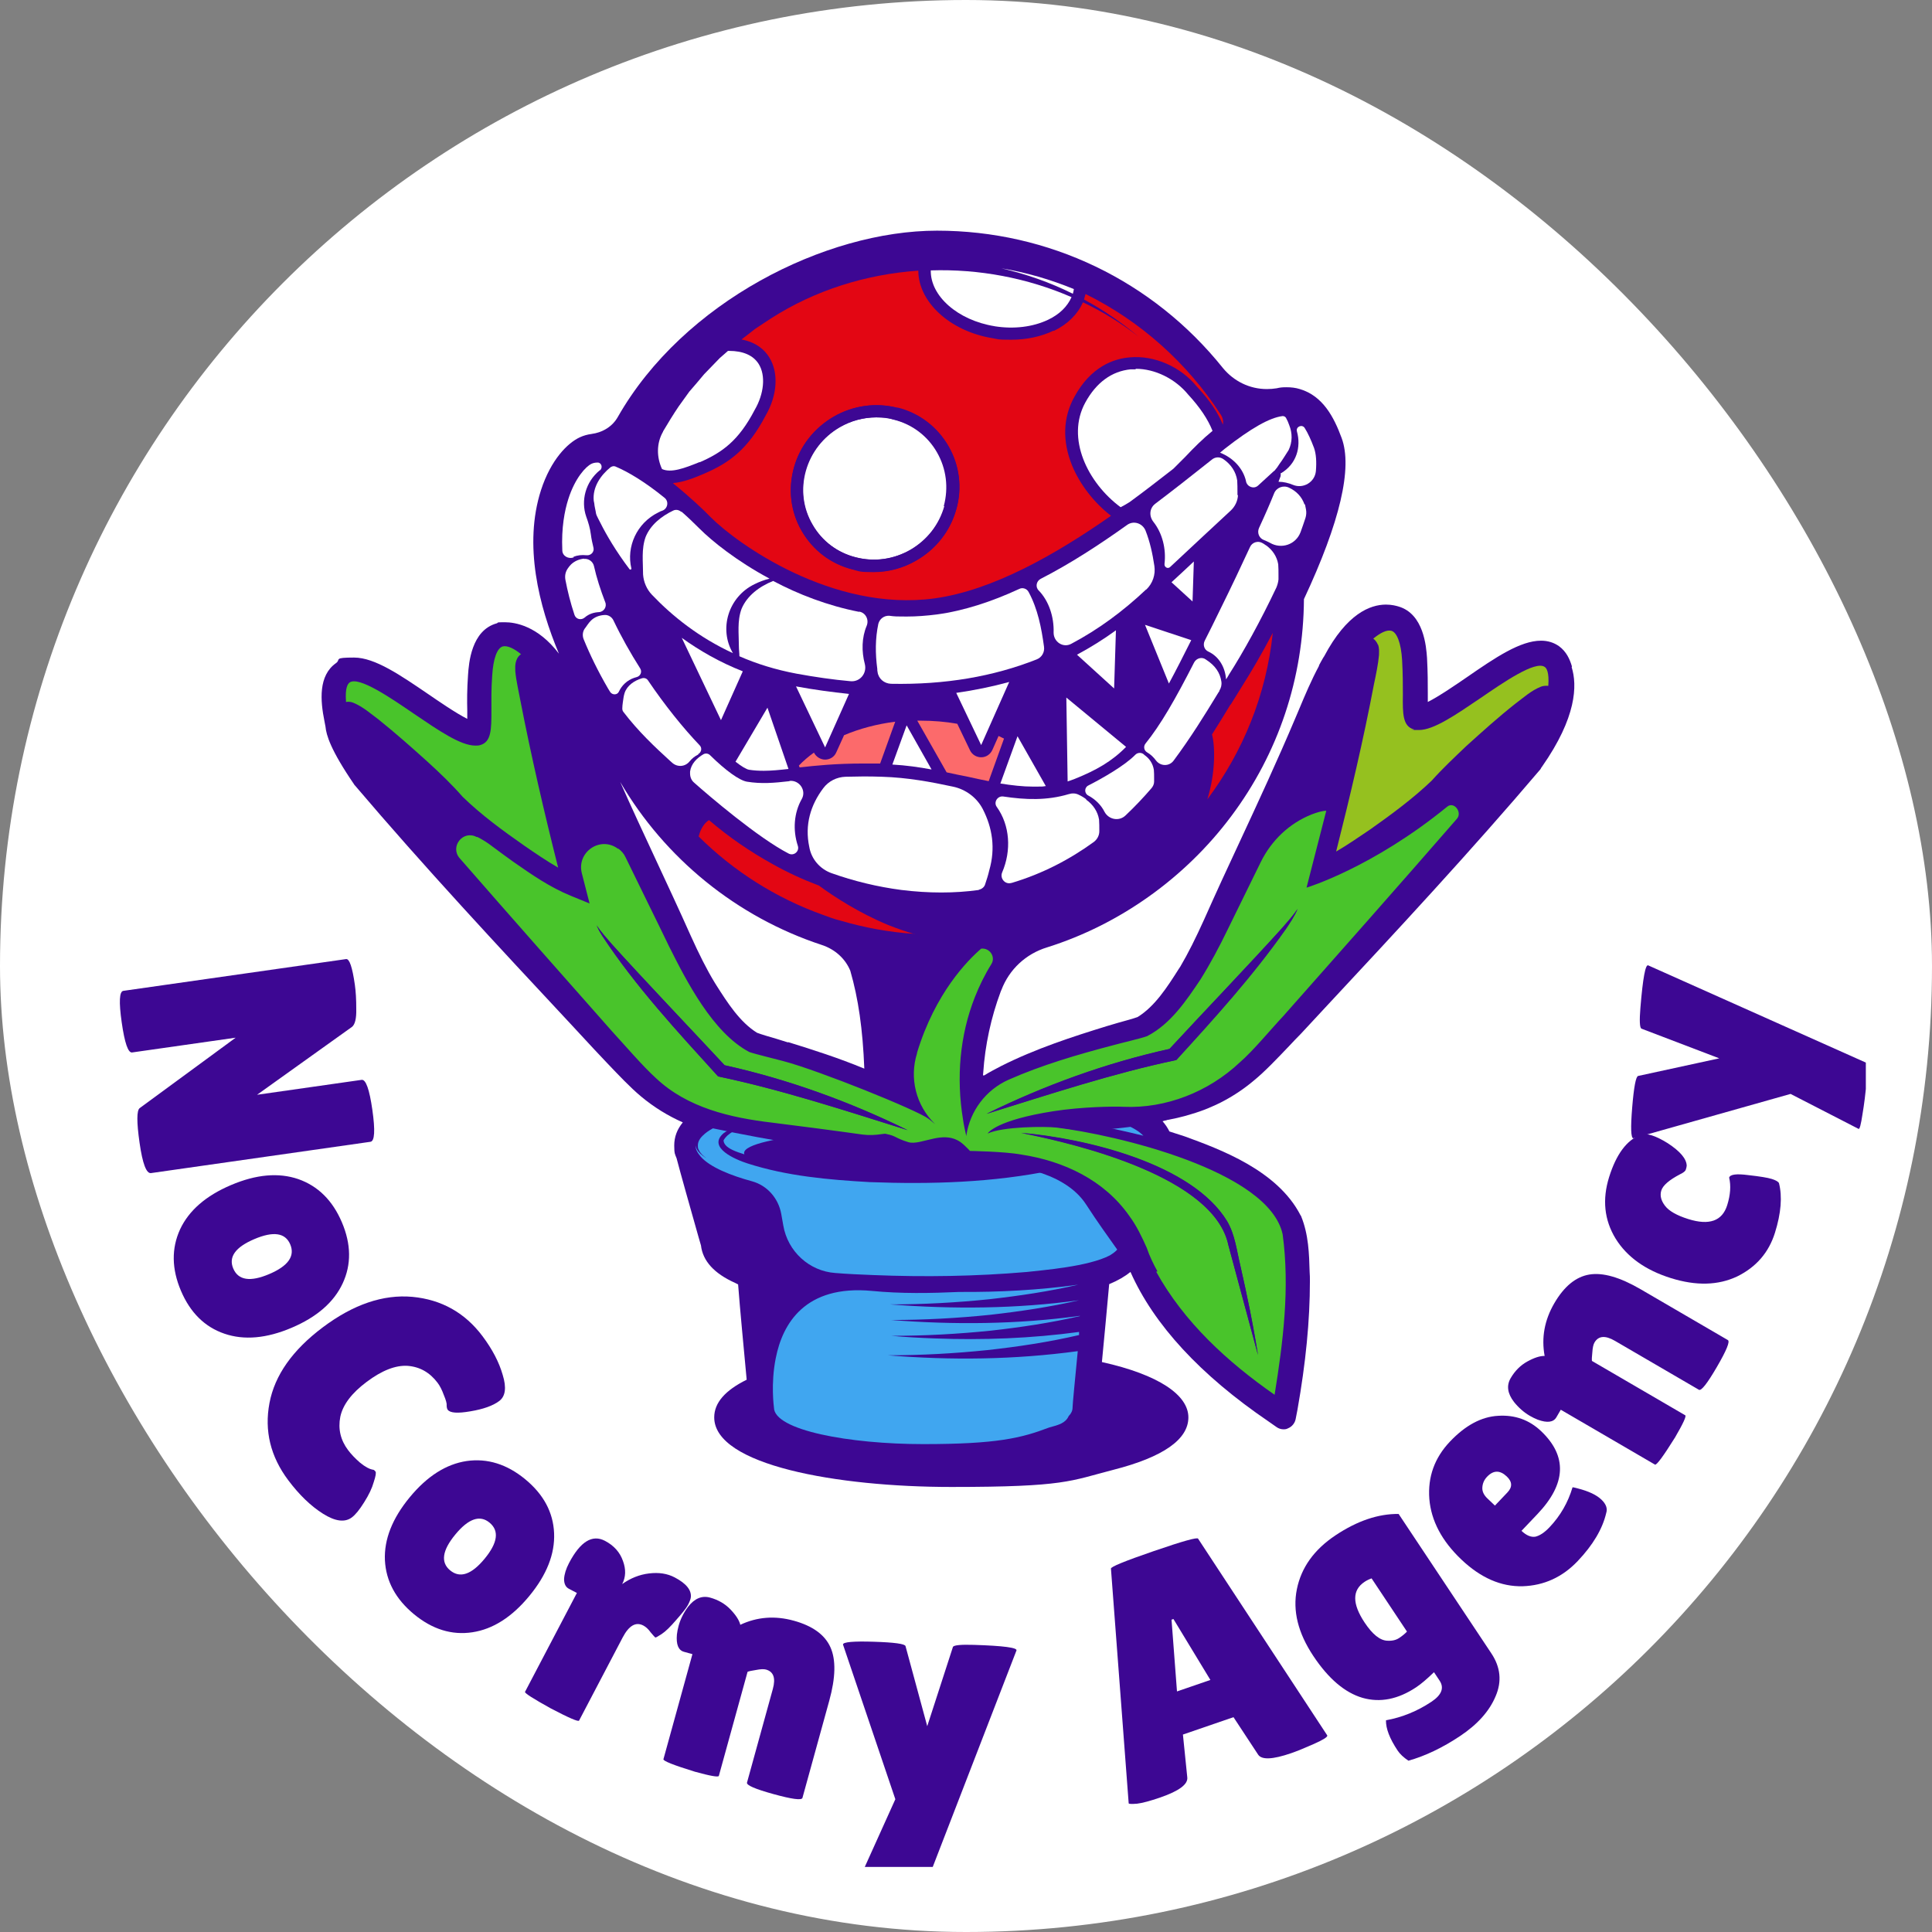
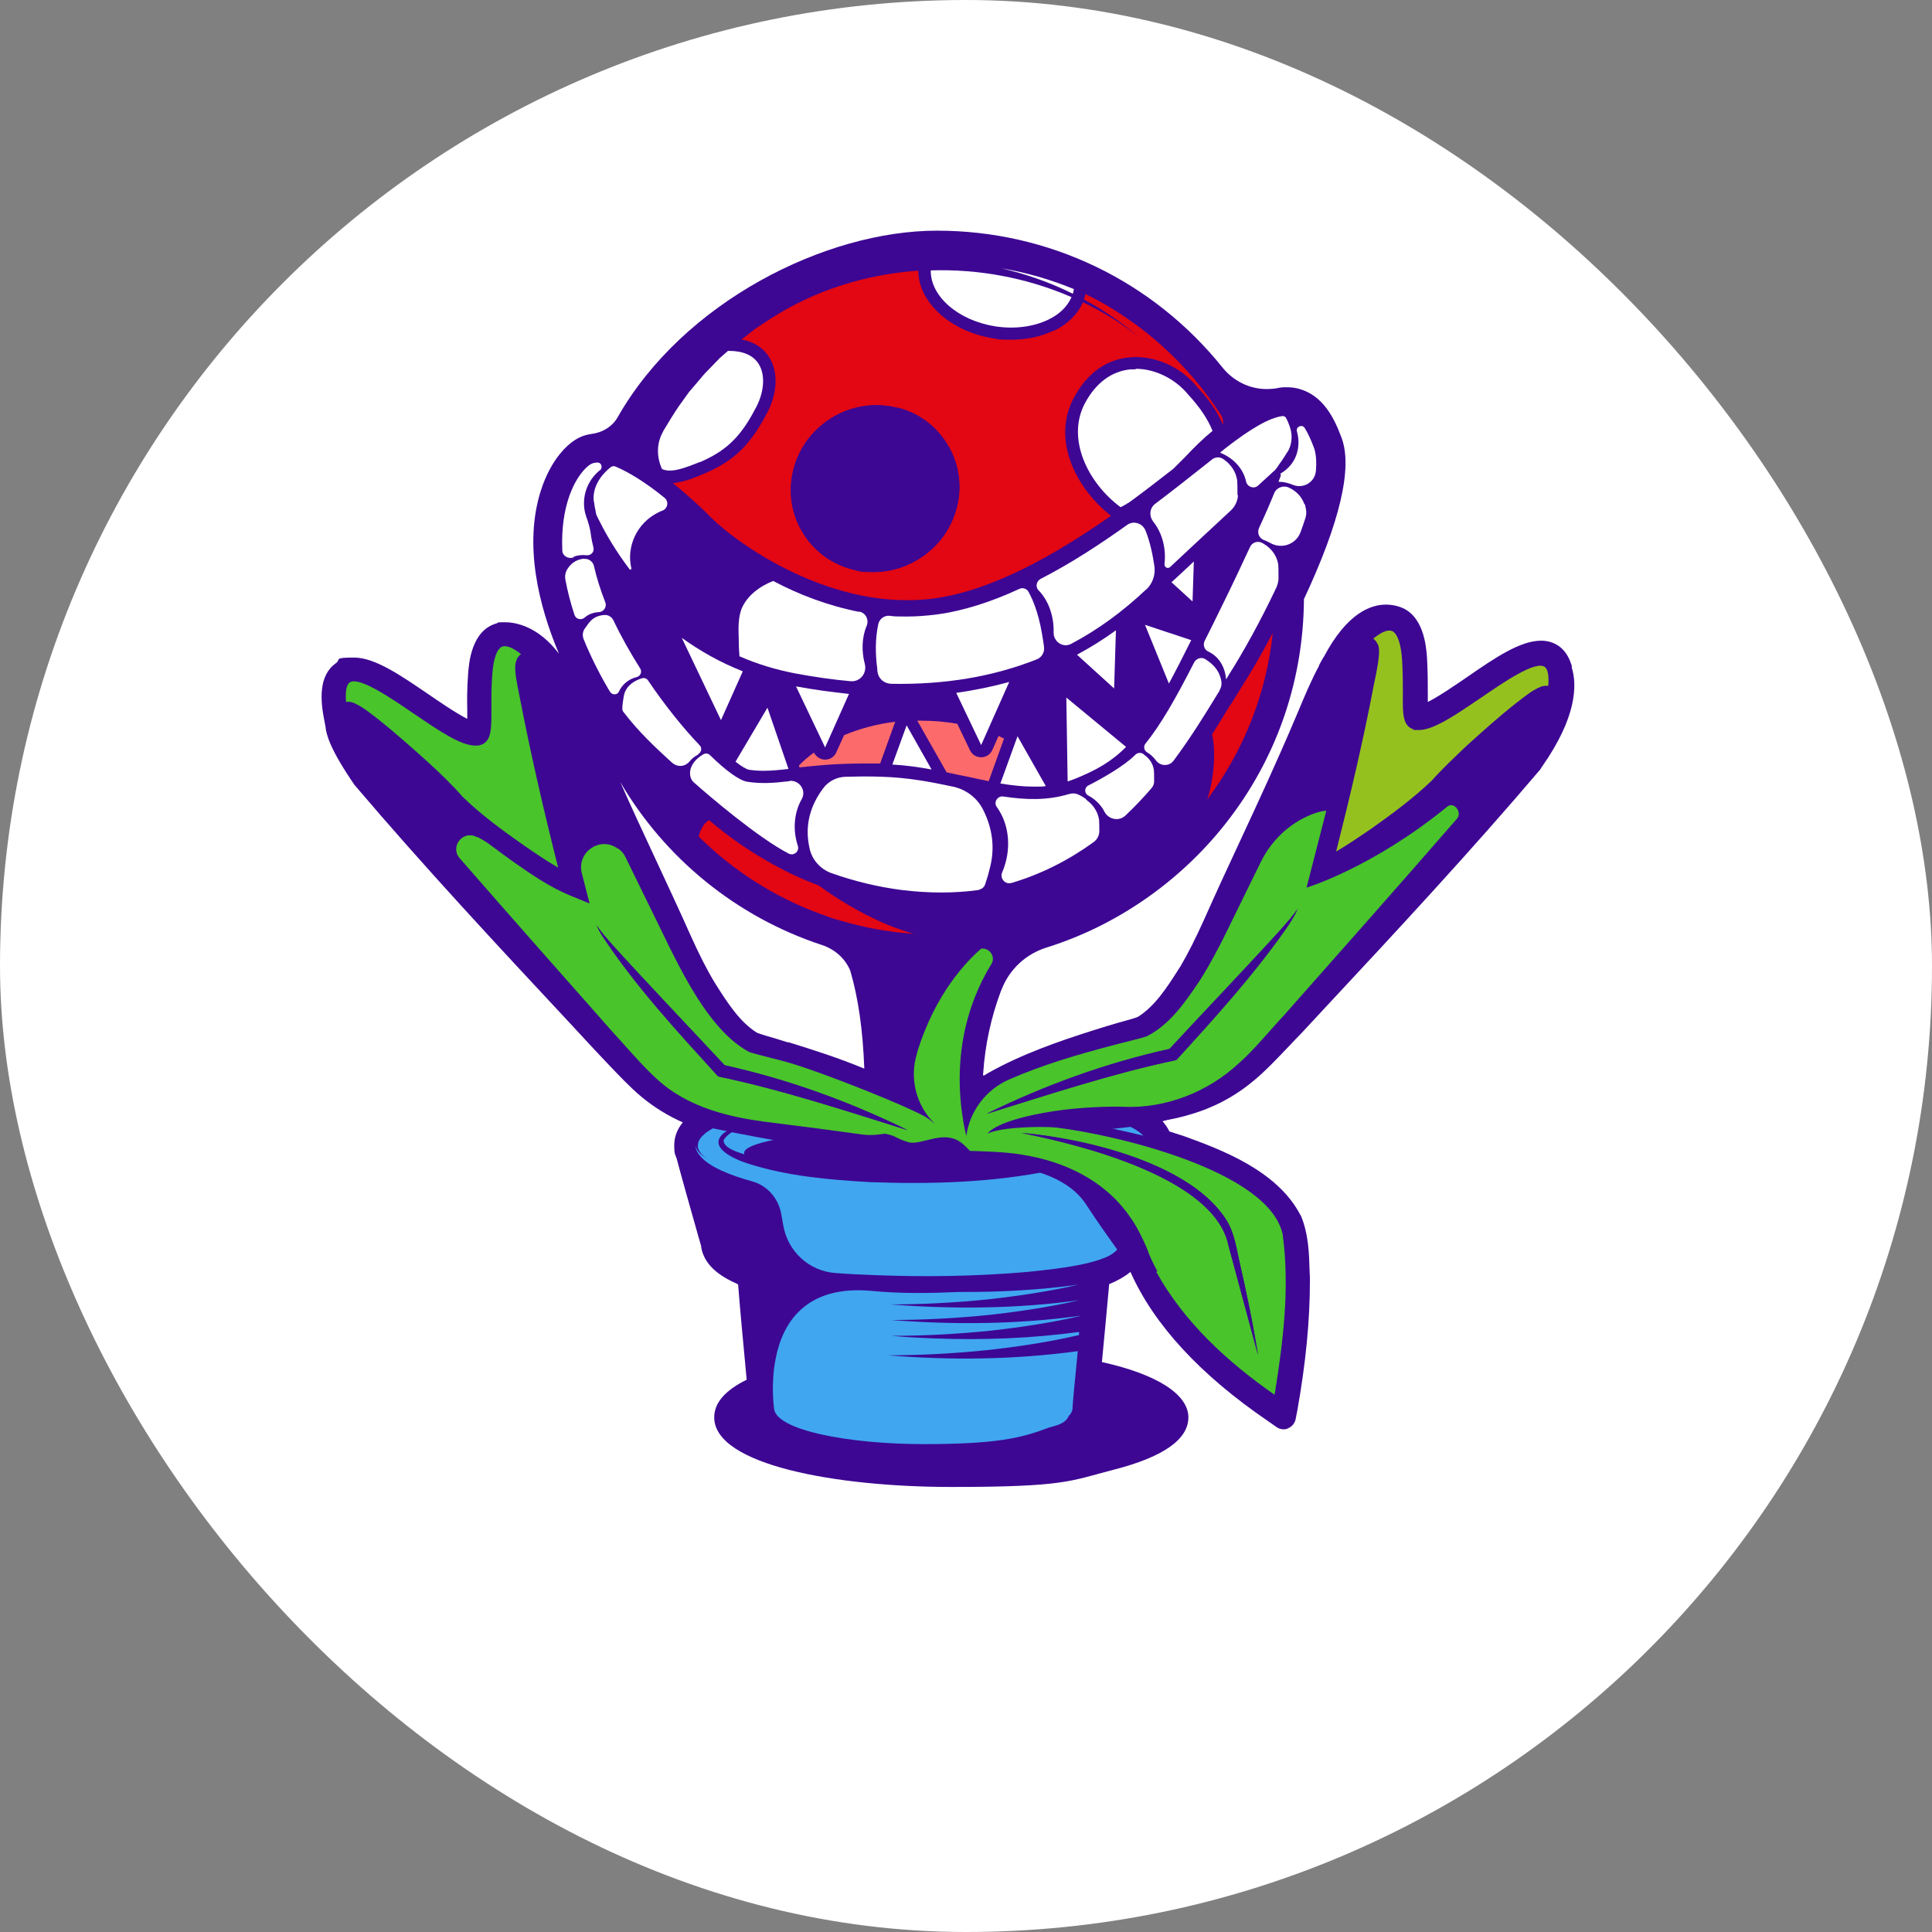
<svg xmlns="http://www.w3.org/2000/svg" width="512" height="512" viewBox="0 0 512 512" fill="none">
  <rect x="0" y="0" width="512" height="512" fill="#808080" stroke="none" />
  <rect width="512" height="512" rx="256" fill="white" />
-   <path d="M416.575 176.601C416.024 174.743 415.13 172.678 413.134 171.233C411.758 170.27 410.175 169.788 408.386 169.788C402.88 169.788 396.274 174.261 388.704 179.491C386.089 181.28 381.41 184.515 378.382 186.029C378.382 185.341 378.382 184.584 378.382 184.033V183.827C378.382 181.28 378.382 178.115 378.175 174.33C377.969 171.44 377.35 162.631 370.537 160.704C370.055 160.567 368.885 160.223 367.303 160.223C363.105 160.223 356.911 162.631 350.924 173.917C350.855 174.055 350.718 174.192 350.649 174.33C350.236 175.018 349.892 175.706 349.548 176.326V176.463C347.484 180.317 345.832 184.24 344.249 188.024L343.286 190.295C338.606 201.375 333.445 212.523 328.421 223.327C325.325 229.933 322.159 236.815 319.131 243.628C316.86 248.651 314.865 252.643 312.8 256.152L312.387 256.772C309.291 261.658 306.056 266.681 301.514 269.503C300.689 269.847 297.936 270.604 296.422 271.017C295.046 271.429 293.807 271.773 293.394 271.911C284.242 274.733 274.47 277.898 265.317 282.509C263.597 283.403 262.152 284.16 260.844 284.986C260.707 284.986 260.638 284.986 260.5 284.986C260.5 284.78 260.569 284.229 260.569 284.229C261.051 277.004 262.633 269.64 265.18 262.827C265.18 262.759 265.386 262.346 265.386 262.346C267.451 256.909 271.855 252.78 277.498 251.06C296.766 245.004 314.108 232.617 326.288 216.308C338.813 199.585 345.419 179.698 345.557 158.778C355.122 138.339 358.494 123.957 355.535 116.043C353.539 110.606 350.58 104.895 344.456 103.105C343.355 102.761 342.185 102.624 340.946 102.624C339.707 102.624 339.226 102.693 338.331 102.899C337.505 103.037 336.611 103.105 335.716 103.105C331.174 103.105 326.976 101.041 324.086 97.531C305.506 74.34 277.911 61.128 248.32 61.128C218.729 61.128 181.086 80.052 163.745 110.469C162.368 112.946 159.822 114.598 156.726 115.011C155.693 115.148 154.661 115.424 153.629 115.905C150.395 117.419 145.99 121.823 143.375 129.875C138.696 144.395 142.825 160.636 148.124 173.229C142.481 165.797 136.425 164.902 133.81 164.902C131.195 164.902 132.227 164.971 131.677 165.177C124.864 167.036 124.244 175.844 124.038 178.803C123.763 182.657 123.763 185.753 123.832 188.3V188.506C123.832 189.057 123.832 189.745 123.832 190.502C120.804 188.988 116.124 185.753 113.509 183.964C106.215 179.01 99.402 174.261 93.828 174.261C88.254 174.261 90.387 174.743 89.079 175.706C84.331 179.01 84.882 185.685 85.983 191.121C86.052 191.603 86.189 192.085 86.258 192.566C86.464 194.768 87.566 198.691 93.828 207.843C93.828 207.912 93.965 208.05 94.034 208.119C112.339 229.658 132.158 250.922 151.358 271.498L157.483 278.105C158.515 279.206 159.685 280.444 160.923 281.752C163.814 284.78 167.048 288.221 169.869 290.56C173.241 293.382 177.026 295.721 180.949 297.442C179.435 299.3 178.678 301.296 178.678 303.566C178.678 305.837 178.884 305.837 179.297 306.938C180.261 310.655 183.082 320.633 185.147 327.927C185.422 328.822 185.628 329.579 185.766 330.061C186.248 334.19 189.276 337.493 194.781 339.97C195.056 340.108 195.331 340.245 195.607 340.383C196.088 346.714 197.052 356.761 197.878 365.639C192.166 368.46 189.276 371.763 189.276 375.617C189.276 388.279 221.826 394.06 252.105 394.06C282.384 394.06 283.553 392.477 295.046 389.518C308.258 386.146 314.934 381.466 314.934 375.617C314.934 369.768 307.226 364.331 292.018 360.959C292.637 354.697 293.325 347.058 293.945 340.314C296.284 339.351 298.142 338.25 299.588 337.08C305.781 351.05 318.099 364.4 336.198 376.718L338.262 378.163C338.813 378.576 339.501 378.782 340.12 378.782C340.74 378.782 340.946 378.714 341.359 378.507C342.391 378.094 343.148 377.131 343.355 376.099L343.836 373.621C346.038 361.165 347.139 350.017 347.139 339.557C347.139 339.557 347.139 339.488 347.139 339.42C347.139 338.663 347.139 337.906 347.071 337.149C346.933 332.263 346.795 327.17 344.8 322.284C344.8 322.216 344.731 322.147 344.662 322.078C338.537 310.104 323.191 304.53 313.97 301.158C312.731 300.745 311.424 300.332 309.91 299.85C309.428 298.887 308.809 297.924 307.983 297.029C310.667 296.616 313.351 295.997 315.759 295.24C321.678 293.519 327.389 290.491 332.275 286.362C335.234 283.954 338.606 280.376 341.565 277.279C342.666 276.109 343.767 274.939 344.8 273.907L351.062 267.163C370.193 246.656 389.943 225.391 408.179 203.921C408.248 203.852 408.317 203.714 408.386 203.577C408.386 203.508 408.523 203.37 408.661 203.164C417.813 190.089 418.02 181.625 416.506 176.807L416.575 176.601ZM208.819 276.247C208.131 276.04 207.03 275.696 205.723 275.283C204.002 274.801 201.731 274.113 200.63 273.7C196.088 270.879 192.854 265.855 189.757 260.969L189.413 260.419C187.28 256.909 185.284 252.918 183.013 247.894C179.985 241.082 176.751 234.2 173.654 227.525C170.558 220.85 167.392 214.106 164.364 207.224C176.201 227.456 195.194 243.008 217.834 250.441C221.344 251.61 224.028 254.088 225.335 257.253C227.468 264.617 228.638 272.737 229.051 283.197C222.238 280.375 215.357 278.173 208.888 276.178L208.819 276.247Z" fill="#3D0793" />
+   <path d="M416.575 176.601C416.024 174.743 415.13 172.678 413.134 171.233C411.758 170.27 410.175 169.788 408.386 169.788C402.88 169.788 396.274 174.261 388.704 179.491C386.089 181.28 381.41 184.515 378.382 186.029C378.382 185.341 378.382 184.584 378.382 184.033V183.827C378.382 181.28 378.382 178.115 378.175 174.33C377.969 171.44 377.35 162.631 370.537 160.704C370.055 160.567 368.885 160.223 367.303 160.223C363.105 160.223 356.911 162.631 350.924 173.917C350.855 174.055 350.718 174.192 350.649 174.33C350.236 175.018 349.892 175.706 349.548 176.326V176.463C347.484 180.317 345.832 184.24 344.249 188.024L343.286 190.295C338.606 201.375 333.445 212.523 328.421 223.327C325.325 229.933 322.159 236.815 319.131 243.628C316.86 248.651 314.865 252.643 312.8 256.152L312.387 256.772C309.291 261.658 306.056 266.681 301.514 269.503C300.689 269.847 297.936 270.604 296.422 271.017C295.046 271.429 293.807 271.773 293.394 271.911C284.242 274.733 274.47 277.898 265.317 282.509C263.597 283.403 262.152 284.16 260.844 284.986C260.707 284.986 260.638 284.986 260.5 284.986C260.5 284.78 260.569 284.229 260.569 284.229C261.051 277.004 262.633 269.64 265.18 262.827C265.18 262.759 265.386 262.346 265.386 262.346C267.451 256.909 271.855 252.78 277.498 251.06C296.766 245.004 314.108 232.617 326.288 216.308C338.813 199.585 345.419 179.698 345.557 158.778C355.122 138.339 358.494 123.957 355.535 116.043C353.539 110.606 350.58 104.895 344.456 103.105C343.355 102.761 342.185 102.624 340.946 102.624C339.707 102.624 339.226 102.693 338.331 102.899C337.505 103.037 336.611 103.105 335.716 103.105C331.174 103.105 326.976 101.041 324.086 97.531C305.506 74.34 277.911 61.128 248.32 61.128C218.729 61.128 181.086 80.052 163.745 110.469C162.368 112.946 159.822 114.598 156.726 115.011C155.693 115.148 154.661 115.424 153.629 115.905C150.395 117.419 145.99 121.823 143.375 129.875C138.696 144.395 142.825 160.636 148.124 173.229C142.481 165.797 136.425 164.902 133.81 164.902C131.195 164.902 132.227 164.971 131.677 165.177C124.864 167.036 124.244 175.844 124.038 178.803C123.763 182.657 123.763 185.753 123.832 188.3V188.506C123.832 189.057 123.832 189.745 123.832 190.502C120.804 188.988 116.124 185.753 113.509 183.964C106.215 179.01 99.402 174.261 93.828 174.261C88.254 174.261 90.387 174.743 89.079 175.706C84.331 179.01 84.882 185.685 85.983 191.121C86.052 191.603 86.189 192.085 86.258 192.566C86.464 194.768 87.566 198.691 93.828 207.843C93.828 207.912 93.965 208.05 94.034 208.119C112.339 229.658 132.158 250.922 151.358 271.498L157.483 278.105C158.515 279.206 159.685 280.444 160.923 281.752C163.814 284.78 167.048 288.221 169.869 290.56C173.241 293.382 177.026 295.721 180.949 297.442C179.435 299.3 178.678 301.296 178.678 303.566C178.678 305.837 178.884 305.837 179.297 306.938C180.261 310.655 183.082 320.633 185.147 327.927C185.422 328.822 185.628 329.579 185.766 330.061C186.248 334.19 189.276 337.493 194.781 339.97C195.056 340.108 195.331 340.245 195.607 340.383C196.088 346.714 197.052 356.761 197.878 365.639C192.166 368.46 189.276 371.763 189.276 375.617C189.276 388.279 221.826 394.06 252.105 394.06C282.384 394.06 283.553 392.477 295.046 389.518C308.258 386.146 314.934 381.466 314.934 375.617C314.934 369.768 307.226 364.331 292.018 360.959C292.637 354.697 293.325 347.058 293.945 340.314C296.284 339.351 298.142 338.25 299.588 337.08C305.781 351.05 318.099 364.4 336.198 376.718L338.262 378.163C338.813 378.576 339.501 378.782 340.12 378.782C340.74 378.782 340.946 378.714 341.359 378.507C342.391 378.094 343.148 377.131 343.355 376.099L343.836 373.621C346.038 361.165 347.139 350.017 347.139 339.557C347.139 339.557 347.139 339.488 347.139 339.42C347.139 338.663 347.139 337.906 347.071 337.149C346.933 332.263 346.795 327.17 344.8 322.284C344.8 322.216 344.731 322.147 344.662 322.078C338.537 310.104 323.191 304.53 313.97 301.158C312.731 300.745 311.424 300.332 309.91 299.85C309.428 298.887 308.809 297.924 307.983 297.029C310.667 296.616 313.351 295.997 315.759 295.24C321.678 293.519 327.389 290.491 332.275 286.362C335.234 283.954 338.606 280.376 341.565 277.279C342.666 276.109 343.767 274.939 344.8 273.907L351.062 267.163C370.193 246.656 389.943 225.391 408.179 203.921C408.248 203.852 408.317 203.714 408.386 203.577C408.386 203.508 408.523 203.37 408.661 203.164C417.813 190.089 418.02 181.625 416.506 176.807ZM208.819 276.247C208.131 276.04 207.03 275.696 205.723 275.283C204.002 274.801 201.731 274.113 200.63 273.7C196.088 270.879 192.854 265.855 189.757 260.969L189.413 260.419C187.28 256.909 185.284 252.918 183.013 247.894C179.985 241.082 176.751 234.2 173.654 227.525C170.558 220.85 167.392 214.106 164.364 207.224C176.201 227.456 195.194 243.008 217.834 250.441C221.344 251.61 224.028 254.088 225.335 257.253C227.468 264.617 228.638 272.737 229.051 283.197C222.238 280.375 215.357 278.173 208.888 276.178L208.819 276.247Z" fill="#3D0793" />
  <path d="M285.412 173.504L295.252 182.45L295.734 167.036C292.431 169.444 288.99 171.577 285.412 173.504Z" fill="white" />
  <path d="M282.934 207.086C283.553 206.88 284.173 206.673 284.861 206.398C290.504 204.127 294.633 201.787 298.418 197.934L282.59 184.859L282.934 207.086Z" fill="white" />
  <path d="M327.94 131.251C327.94 130.976 327.94 130.701 327.94 130.425C327.94 129.393 327.94 128.361 327.872 127.329C327.527 124.989 326.22 123.062 324.224 121.686C323.261 120.998 322.022 121.066 321.128 121.823C320.577 122.236 320.027 122.718 319.476 123.131C315.416 126.365 310.943 129.875 306.126 133.522C304.612 134.692 304.474 136.757 305.644 138.271C308.053 141.298 309.085 145.496 308.603 149.488C308.534 150.313 309.498 150.864 310.117 150.244C316.31 144.464 321.678 139.44 326.151 135.311C327.321 134.21 328.009 132.765 328.078 131.182L327.94 131.251Z" fill="white" />
  <path d="M300.895 97.875C300.482 97.875 300.07 97.875 299.657 97.875C294.633 98.357 290.504 101.385 287.614 106.684C282.453 116.112 288.233 127.948 296.973 134.417C297.799 134.004 298.624 133.522 299.381 133.04C303.441 130.081 307.295 127.053 310.942 124.232C312.043 123.131 313.076 122.099 314.177 120.998C316.379 118.658 318.719 116.318 321.334 114.185C320.095 111.088 318.03 107.991 314.865 104.551C311.424 100.353 306.057 97.738 301.033 97.738L300.895 97.875Z" fill="white" />
  <path d="M275.227 156.438C277.979 159.259 279.356 163.526 279.218 167.655C279.218 170.132 281.764 171.784 283.897 170.614C291.054 166.829 297.592 162.012 303.716 156.231C303.716 156.231 303.717 156.231 303.785 156.231C305.506 154.58 306.263 152.24 305.919 149.969C305.437 146.735 304.749 143.569 303.579 140.61C302.753 138.615 300.345 137.858 298.624 139.165C291.398 144.326 283.691 149.35 275.777 153.41C274.607 154.029 274.332 155.612 275.295 156.507L275.227 156.438Z" fill="white" />
  <path d="M309.772 181.143C311.562 177.84 313.489 174.055 315.691 169.65L303.441 165.59L309.772 181.143Z" fill="white" />
  <path d="M209.232 207.018C205.034 207.499 201.8 207.775 197.946 207.155C195.951 206.811 192.372 204.265 188.175 200.136C187.693 199.654 187.005 199.585 186.454 199.861C184.665 200.893 183.151 202.407 182.876 204.471C182.876 204.609 182.876 204.815 182.876 204.953C182.876 205.916 183.22 206.811 183.977 207.43C187.83 210.871 200.974 222.088 209.026 226.217C210.402 226.905 211.916 225.598 211.434 224.153C210.058 219.955 210.402 215.413 212.467 211.766C213.774 209.495 211.847 206.673 209.232 206.949V207.018Z" fill="white" />
  <path d="M236.484 202.613C240.131 202.82 243.572 203.301 246.875 203.921L240.269 192.222L236.484 202.613Z" fill="white" />
  <path d="M191.065 190.846L196.846 177.908C190.721 175.5 185.353 172.403 180.674 169.031L191.065 190.846Z" fill="white" />
  <path d="M270.066 156.094C262.771 159.466 255.408 161.875 248.251 162.838C245.567 163.182 242.884 163.389 240.269 163.389C237.654 163.389 237.172 163.389 235.658 163.182C234.282 163.113 233.112 164.008 232.768 165.315C231.942 169.238 231.942 173.16 232.492 177.289C232.492 177.565 232.492 177.84 232.561 178.046C232.768 179.836 234.282 181.143 236.14 181.212C250.522 181.487 263.253 179.285 274.745 174.743C276.122 174.193 276.879 172.816 276.672 171.371C275.984 166.348 275.021 161.393 272.612 156.92C272.13 155.956 270.96 155.612 270.066 156.094Z" fill="white" />
  <path d="M267.451 180.73C262.909 181.969 258.23 182.932 253.413 183.62L260.019 197.452L267.451 180.73Z" fill="white" />
  <path d="M277.154 208.325L269.653 195.113L265.111 207.637C268.139 208.119 271.029 208.463 273.851 208.463C276.672 208.463 276.053 208.463 277.085 208.325H277.154Z" fill="white" />
  <path d="M202.42 204.265C204.415 204.265 206.48 204.059 208.957 203.783L203.383 187.543L194.919 201.856C196.501 203.095 197.74 203.852 198.497 203.99C199.805 204.196 201.043 204.265 202.42 204.265Z" fill="white" />
  <path d="M185.422 122.511C191.409 119.896 195.744 116.8 200.011 108.61C202.488 104.344 202.97 99.458 201.043 96.43C199.598 94.159 196.914 92.989 193.198 92.989C189.482 92.989 192.992 92.989 192.923 92.989C192.166 93.677 191.409 94.297 190.79 94.847C189.62 96.086 187.762 97.944 186.592 99.183C186.041 99.871 183.289 103.105 182.669 103.793L179.848 107.716C178.403 109.849 177.026 112.12 175.719 114.322C175.719 114.322 175.719 114.322 175.719 114.391C173.93 117.488 173.999 121.204 175.444 124.301C177.852 125.402 181.362 124.094 185.422 122.443V122.511Z" fill="white" />
  <path d="M151.977 147.56C153.01 147.147 154.18 147.01 155.418 147.147C156.588 147.285 157.551 146.253 157.276 145.152C157.001 143.982 156.726 142.812 156.588 141.642C156.382 139.991 155.9 138.408 155.349 136.894C153.904 132.696 155.143 127.741 158.928 124.645C158.928 124.645 158.928 124.645 158.997 124.645C159.822 123.956 159.41 122.58 158.377 122.58C157.689 122.58 157.139 122.718 156.726 122.924C155.281 123.612 152.39 126.64 150.601 132.283C149.638 135.311 148.743 139.853 149.018 145.84C149.018 147.354 150.67 148.248 152.046 147.698L151.977 147.56Z" fill="white" />
  <path d="M316.379 148.799C314.521 150.588 312.525 152.378 310.461 154.304L316.035 159.397L316.379 148.799Z" fill="white" />
  <path d="M289.059 295.309C286.306 295.515 283.622 295.721 281.214 295.997C281.076 295.997 280.938 295.997 280.801 295.997C279.562 296.134 278.254 296.272 277.016 296.41C276.465 296.41 275.846 296.547 275.295 296.616C279.218 296.616 283.622 297.098 287.958 297.786C288.99 297.924 290.022 298.13 290.985 298.336C295.046 299.093 298.968 299.988 302.615 300.883C302.753 300.883 302.891 300.951 303.028 301.02C301.033 298.818 296.284 296.891 289.609 295.24C289.403 295.24 289.196 295.24 288.99 295.24L289.059 295.309Z" fill="#40A6F0" />
  <path d="M335.51 144.533C335.235 144.326 334.891 144.12 334.547 143.913C333.377 143.225 331.794 143.707 331.243 145.014C329.11 149.625 326.495 155.199 323.261 161.737C321.884 164.627 320.508 167.311 319.269 169.788C318.719 170.889 319.132 172.197 320.233 172.678C323.054 173.986 324.706 176.876 324.912 180.042C325.188 179.629 325.463 179.216 325.669 178.803C329.454 172.885 334.134 164.421 338.263 155.681C338.538 154.993 338.744 154.305 338.813 153.548C338.813 153.135 338.813 152.722 338.813 152.309C338.813 151.414 338.813 150.451 338.744 149.556C338.4 147.492 337.23 145.703 335.441 144.464L335.51 144.533Z" fill="white" />
  <path d="M326.082 186.717C324.637 189.125 322.985 191.809 321.196 194.63C322.022 197.727 322.159 204.815 319.957 211.834C329.385 199.241 335.579 184.17 337.299 167.723C334.34 173.366 331.518 178.115 329.523 181.28C328.49 182.932 327.389 184.721 326.151 186.717H326.082Z" fill="#E30613" />
  <path d="M323.123 183.07C323.605 182.313 323.811 181.487 323.673 180.592C323.329 178.322 322.091 176.395 319.613 174.812C318.581 173.986 317.067 174.399 316.448 175.569C311.424 185.41 307.57 192.085 303.579 197.039C302.96 197.796 303.166 198.898 303.992 199.379C304.955 199.93 305.712 200.687 306.332 201.512C307.502 203.095 309.841 203.164 311.011 201.581C315.622 195.388 319.338 189.332 322.366 184.377C322.641 183.896 322.916 183.483 323.192 183.07H323.123Z" fill="white" />
  <path d="M345.695 133.66C345.007 131.664 343.561 130.15 341.635 129.255C340.121 128.498 338.263 129.187 337.643 130.769C336.68 133.178 335.372 136.206 333.652 139.922C333.101 141.161 333.652 142.606 334.891 143.087C335.441 143.294 335.992 143.569 336.542 143.844C339.57 145.634 343.424 144.326 344.662 141.023C345.144 139.715 345.557 138.477 345.97 137.238C346.176 136.55 346.245 135.793 346.108 135.036C346.039 134.554 345.901 134.141 345.832 133.66H345.695Z" fill="white" />
  <path d="M303.235 199.998L302.96 199.792C302.34 199.379 301.446 199.448 300.895 199.998C298.005 202.958 292.018 206.33 288.371 208.188C287.338 208.738 287.338 210.252 288.371 210.803C290.297 211.835 291.811 213.349 292.706 215.138C293.807 217.202 296.56 217.753 298.28 216.101C300.758 213.762 303.028 211.353 305.162 208.876C305.575 208.394 305.85 207.775 305.85 207.155C305.85 206.811 305.85 206.536 305.85 206.192C305.85 205.435 305.85 204.747 305.781 203.99C305.506 202.338 304.611 200.962 303.166 199.998H303.235Z" fill="white" />
  <path d="M339.364 125.402C339.432 125.608 339.432 125.884 339.364 126.228C339.226 126.641 339.019 127.122 338.813 127.673C340.189 127.673 341.497 128.017 342.667 128.499C345.351 129.6 348.447 127.81 348.723 124.851C348.929 122.374 348.791 120.309 348.241 118.727C347.415 116.525 346.589 114.735 345.763 113.428C345.075 112.327 343.355 113.084 343.699 114.322C344.869 118.52 343.561 122.993 339.501 125.402H339.364Z" fill="white" />
  <path d="M284.586 76.611C278.392 74.065 271.993 72.207 265.386 71.106C271.924 72.62 278.255 74.822 284.311 77.85C284.448 77.437 284.517 77.024 284.586 76.611Z" fill="white" />
-   <path d="M237.034 111.226C235.451 110.813 233.869 110.606 232.286 110.606C228.914 110.606 225.542 111.501 222.583 113.221C218.179 115.767 214.944 119.896 213.568 124.782C212.192 129.668 212.811 134.692 215.357 139.027C217.835 143.363 221.895 146.459 226.85 147.698C231.735 148.937 236.897 148.249 241.37 145.702C245.774 143.156 249.008 139.027 250.385 134.141C251.761 129.255 251.142 124.232 248.595 119.896C246.118 115.561 242.058 112.464 237.172 111.226H237.034Z" fill="white" />
  <path d="M287.889 211.835C287.27 211.353 286.582 210.94 285.825 210.596C284.999 210.183 284.104 210.183 283.21 210.458C277.429 212.179 271.786 211.972 265.868 211.078C264.354 210.871 263.253 212.592 264.148 213.83C267.657 218.716 268.07 225.392 265.593 231.172C264.905 232.755 266.35 234.475 268.001 233.994H268.07C276.397 231.516 283.623 227.662 289.885 223.121C290.779 222.432 291.33 221.4 291.33 220.299V220.093C291.33 219.129 291.33 218.166 291.261 217.202C290.917 215.069 289.678 213.211 287.82 211.904L287.889 211.835Z" fill="white" />
  <path d="M330.211 127.604C330.555 129.049 332.275 129.669 333.376 128.705C335.028 127.191 336.404 125.952 337.505 124.92C337.574 124.851 337.712 124.783 337.78 124.714C338.262 124.163 338.675 123.613 339.088 122.925C339.983 121.755 340.671 120.516 341.497 119.277C342.529 117.144 342.529 114.804 341.634 112.602C341.428 111.983 341.152 111.364 340.808 110.744C340.602 110.4 340.258 110.262 339.914 110.262C336.473 110.675 331.518 113.497 324.568 118.933C324.155 119.277 323.742 119.621 323.329 119.965C326.839 121.342 329.454 124.163 330.211 127.535V127.604Z" fill="white" />
  <path d="M263.528 86.452C268.689 87.278 273.713 86.659 277.773 84.732C280.801 83.287 282.865 81.222 283.966 78.745C272.268 73.652 259.399 71.244 246.668 71.657C246.531 78.401 253.756 84.869 263.597 86.452H263.528Z" fill="white" />
  <path d="M161.887 123.75C159.135 125.952 157.001 129.118 157.345 132.696L157.483 133.384C157.552 134.279 157.827 135.173 157.965 136.137C158.102 136.756 158.997 138.27 159.135 138.614C160.648 141.642 163.195 146.046 166.842 150.864C167.048 151.07 167.392 150.864 167.324 150.657C165.947 144.945 168.7 138.614 174.481 135.793C174.825 135.586 175.169 135.449 175.582 135.311C176.958 134.761 177.302 132.903 176.132 131.939C170.971 127.741 166.498 125.058 163.057 123.612C162.713 123.475 162.231 123.544 161.956 123.75H161.887Z" fill="white" />
-   <path d="M180.536 135.655C179.917 135.105 179.091 134.967 178.403 135.311C175.237 136.825 172.416 139.096 171.108 142.262C169.938 145.496 170.42 148.868 170.42 152.24C170.558 154.236 171.383 156.163 172.76 157.608C178.196 163.319 185.284 168.962 194.23 173.091C190.445 166.691 192.992 158.158 200.011 154.786C201.25 154.167 202.557 153.685 203.933 153.341C195.194 148.662 188.656 143.363 185.422 140.128C183.77 138.477 182.188 136.963 180.605 135.587L180.536 135.655Z" fill="white" />
  <path d="M227.675 162.15C219.28 160.498 211.504 157.47 204.897 153.96C201.25 155.406 197.947 157.883 196.502 161.393C195.332 164.627 195.814 167.999 195.814 171.371C195.814 172.197 195.951 173.091 195.951 173.917C200.493 175.913 205.585 177.496 211.091 178.528C215.977 179.422 220.725 180.111 225.336 180.523C227.882 180.799 229.809 178.459 229.189 175.982C228.295 172.61 228.364 168.962 229.671 165.866C230.359 164.214 229.396 162.356 227.675 162.081V162.15Z" fill="white" />
  <path d="M154.799 148.042C153.491 148.18 152.321 148.662 151.358 149.556C151.014 149.901 150.739 150.245 150.463 150.658C149.844 151.552 149.638 152.584 149.844 153.685C150.395 156.576 151.152 159.672 152.253 162.976C152.665 164.145 154.042 164.421 154.936 163.664C156.106 162.631 157.483 162.287 158.721 162.219C160.029 162.15 160.923 160.773 160.373 159.535C159.134 156.3 158.102 153.135 157.414 150.038C157.139 148.799 155.969 147.974 154.73 148.111L154.799 148.042Z" fill="white" />
  <path d="M185.009 199.861C185.904 199.379 186.11 198.209 185.422 197.521C181.018 192.91 176.201 186.923 171.728 180.317C171.383 179.767 170.695 179.56 170.076 179.767C168.08 180.386 166.222 181.625 165.534 183.62C165.259 184.446 165.19 185.272 165.052 186.166C164.984 186.717 164.915 187.199 164.915 187.749C164.915 188.093 164.984 188.368 165.19 188.644C169.181 193.874 173.517 197.934 177.508 201.581C177.715 201.788 177.921 201.925 178.127 202.132C179.504 203.37 181.568 203.233 182.738 201.788C183.357 201.031 184.114 200.411 185.078 199.93L185.009 199.861Z" fill="white" />
  <path d="M259.399 235.783C260.156 235.645 260.844 235.095 261.051 234.406C261.464 233.168 261.876 231.929 262.152 230.69C263.872 224.772 262.978 219.336 260.431 214.381C258.849 211.353 255.889 209.151 252.517 208.463C246.737 207.224 240.544 206.054 233.731 205.848C230.083 205.71 226.918 205.779 224.096 205.848C221.757 205.917 219.555 207.018 218.178 208.876C214.806 213.349 213.224 218.579 214.462 224.428C215.013 227.662 217.284 230.277 220.312 231.379C226.299 233.512 232.561 235.026 238.892 235.852C246.118 236.746 252.999 236.746 259.399 235.852V235.783Z" fill="white" />
  <path d="M224.992 183.896C220.45 183.414 215.77 182.795 210.953 181.9L218.661 198.072L224.992 183.896Z" fill="white" />
  <path d="M161.681 183.345C162.231 184.239 163.608 184.239 164.02 183.276C164.777 181.624 166.223 180.248 168.081 179.628C168.287 179.56 168.562 179.491 168.769 179.422C169.732 179.147 170.214 178.046 169.663 177.151C167.048 173.022 164.64 168.756 162.575 164.42C162.162 163.525 161.199 162.906 160.236 162.975C158.859 163.044 157.483 163.525 156.52 164.558C155.9 165.177 155.487 165.934 154.937 166.622C154.386 167.448 154.317 168.48 154.661 169.375C156.313 173.435 158.446 177.839 161.13 182.45C161.337 182.725 161.474 183.069 161.681 183.345Z" fill="white" />
  <path d="M365.169 170.751C365.582 171.921 365.445 172.609 365.445 173.641C365.238 175.981 364.619 178.94 364.137 181.211C361.316 196.075 357.806 210.94 354.09 225.666C357.187 223.877 360.215 221.744 363.105 219.817C368.748 215.826 374.46 211.628 379.414 206.88C382.305 203.645 385.47 200.686 388.567 197.727C392.834 193.873 397.1 190.02 401.642 186.441C403.775 184.859 405.771 183 408.386 181.968C408.936 181.762 409.625 181.693 410.313 181.762C410.588 178.115 409.831 177.013 409.349 176.738C406.872 175.018 398.476 180.798 392.352 184.996C385.745 189.469 379.965 193.46 376.042 193.46C372.12 193.46 375.148 193.461 374.735 193.323C371.707 192.497 371.707 189.125 371.776 184.102C371.776 181.624 371.776 178.527 371.569 174.88C371.294 170.407 370.193 167.586 368.748 167.173C367.509 166.829 365.789 167.723 363.931 169.237C364.481 169.65 364.894 170.201 365.169 170.889V170.751Z" fill="#95C11F" />
  <path d="M306.401 337.011C313.764 350.361 325.325 360.959 337.781 369.63C340.052 355.591 341.841 341.209 339.914 327.102C336.267 310.173 295.391 300.676 279.976 298.818C276.81 298.474 265.662 298.543 261.739 300.401C261.877 300.126 264.217 296.823 279.15 294.483C286.651 293.313 295.115 293.175 297.799 293.313C308.947 293.795 320.233 289.39 328.56 281.545C332.138 278.449 336.818 272.737 340.121 269.227C354.435 253.056 370.95 234.406 386.09 216.996C387.604 215.276 385.333 212.316 383.544 213.762C363.656 230.002 346.246 235.232 346.246 235.232C347.966 228.419 349.755 221.675 351.476 214.863C350.443 214.863 349.067 215.276 347.622 215.826C341.704 218.166 336.955 222.708 334.134 228.419C330.968 234.888 327.941 241.082 325.257 246.518C323.123 250.922 320.784 255.326 318.169 259.524C314.384 265.167 310.255 271.361 303.993 274.595C302.066 275.283 296.904 276.453 294.978 277.003C285.55 279.481 276.122 282.233 267.245 286.156C261.258 288.84 257.06 294.414 256.097 300.883C256.097 301.089 256.097 301.158 256.097 301.158C255.753 299.644 255.408 298.13 255.202 296.616C253.413 285.743 254.307 274.457 258.368 264.204C259.537 261.245 260.983 258.286 262.703 255.533C263.942 253.606 262.29 251.129 260.019 251.404C256.509 254.432 247.839 263.103 243.022 278.999V279.137C240.957 285.743 242.746 292.9 247.701 297.786L247.839 297.924C247.288 297.442 246.669 296.96 246.049 296.478C243.09 294.207 217.009 283.679 207.581 281.201C205.861 280.72 200.08 279.343 198.566 278.793C188.932 273.7 181.982 260.144 177.233 250.647C173.861 243.628 169.801 235.507 165.741 227.112C165.328 226.217 164.64 225.46 163.883 224.91H163.746C159.066 221.469 152.804 225.804 154.18 231.378C154.868 234.062 155.556 236.746 156.245 239.43L151.359 237.434C145.647 235.095 141.036 231.86 136.081 228.419C134.155 227.043 132.297 225.667 130.439 224.29C129.2 223.327 127.892 222.501 126.516 221.813H126.31C122.662 219.886 119.153 224.428 121.837 227.456C135.393 243.008 149.707 259.18 162.3 273.425C165.535 276.935 170.352 282.578 173.861 285.743C182.188 293.588 193.543 296.203 204.622 297.511C208.682 297.992 222.377 299.782 228.639 300.676C230.291 300.883 232.011 300.814 233.731 300.539C234.213 300.47 234.626 300.401 234.97 300.539C237.447 301.02 237.31 301.64 240.682 302.672C242.402 303.222 244.88 302.259 247.563 301.708C249.559 301.296 251.692 301.158 253.619 302.121C254.239 302.397 254.858 302.878 255.477 303.429C256.097 304.048 256.647 304.53 257.06 305.012C257.129 305.012 266.213 305.149 270.686 305.975C281.903 307.695 292.638 312.719 299.313 322.284C301.24 324.899 302.616 327.79 303.924 330.749C304.612 332.813 305.644 334.947 306.745 336.942L306.401 337.011ZM190.308 285.261C179.504 273.356 168.494 261.451 159.617 248.032L158.791 246.656L158.103 245.21C159.204 246.931 160.718 248.582 162.094 250.165C169.87 258.836 183.771 273.425 192.029 282.302C208.82 286.018 225.129 291.937 240.544 299.506C224.097 294.345 207.1 288.771 190.308 285.261ZM309.98 277.967C318.237 269.021 332.069 254.569 339.914 245.83C341.291 244.247 342.736 242.595 343.906 240.875C343.08 242.802 341.841 244.66 340.671 246.38C332.001 258.698 321.885 269.847 311.769 280.926C294.978 284.436 277.98 290.079 261.533 295.171C276.948 287.601 293.257 281.683 310.048 277.967H309.98ZM270.617 300.194C287.477 301.64 315.829 308.246 325.188 323.592C327.321 327.17 327.734 331.368 328.697 335.359C330.487 343.205 332.069 351.118 333.377 359.032C332.207 354.628 326.564 333.846 325.532 329.923C321.816 312.1 286.376 303.291 270.617 300.194Z" fill="#49C42B" />
  <path d="M340.602 246.38C341.772 244.66 343.011 242.802 343.836 240.875C342.735 242.595 341.221 244.247 339.845 245.83C332 254.569 318.168 269.021 309.91 277.967C293.119 281.683 276.81 287.601 261.395 295.171C277.773 290.078 294.839 284.436 311.63 280.926C321.746 269.847 331.862 258.63 340.533 246.38H340.602Z" fill="#3D0793" />
  <path d="M325.531 329.992C326.564 333.914 332.207 354.697 333.376 359.101C332.138 351.118 330.486 343.273 328.697 335.428C327.734 331.437 327.252 327.239 325.187 323.661C315.828 308.315 287.476 301.708 270.616 300.263C286.375 303.36 321.815 312.168 325.531 329.992Z" fill="#3D0793" />
  <path d="M279.218 87.622C275.915 89.205 272.062 90.03 268.001 90.03C263.941 90.03 264.698 89.893 262.978 89.618C251.692 87.76 243.365 79.983 243.365 71.725C229.533 72.689 215.977 76.886 204.209 84.456L200.149 87.14C200.011 87.209 199.805 87.415 199.53 87.622C198.704 88.241 197.465 89.273 196.502 89.962C200.493 90.719 202.695 92.783 203.865 94.71C206.411 98.77 205.998 104.826 202.902 110.125C198.222 119.071 193.267 122.649 186.73 125.471C184.184 126.572 181.156 127.81 178.334 128.017C178.403 128.017 178.472 128.154 178.541 128.223C182.876 131.733 186.523 135.174 188.45 137.169C195.194 143.913 220.518 162.287 247.701 158.571C263.116 156.438 279.769 146.941 294.427 136.688C289.885 133.178 286.169 128.361 284.104 123.337C281.489 116.869 281.696 110.606 284.724 105.17C289.059 97.187 295.115 95.054 299.382 94.71C305.919 94.091 312.938 97.187 317.274 102.555C320.508 105.996 322.71 109.23 324.087 112.533C324.224 111.639 324.087 110.744 323.536 109.918C314.728 96.293 302.341 85.144 287.683 77.919C287.545 78.4 287.408 78.882 287.27 79.364C292.362 82.117 297.179 85.42 301.721 89.205C297.111 85.626 292.225 82.598 286.995 80.121C285.618 83.218 283.003 85.901 279.287 87.691L279.218 87.622ZM253.412 135.036C251.83 140.748 248.045 145.565 242.884 148.524C239.374 150.588 235.452 151.621 231.529 151.621C227.606 151.621 227.813 151.414 225.955 150.933C220.174 149.487 215.426 145.84 212.467 140.748C209.508 135.655 208.82 129.668 210.402 123.957C211.985 118.245 215.77 113.428 220.931 110.469C226.093 107.441 232.148 106.615 237.86 108.129C243.641 109.574 248.389 113.221 251.348 118.314C254.307 123.406 255.064 129.393 253.412 135.105V135.036Z" fill="#E30613" />
  <path d="M286.168 313.613C284.999 312.856 283.76 312.237 282.521 311.618C281.42 311.067 280.319 310.585 279.149 310.104C263.184 313.407 246.737 313.889 230.428 313.269C219.555 312.65 208.544 311.687 198.084 308.315C195.056 307.351 187.211 304.117 191.822 300.263C193.336 299.162 195.125 298.612 196.914 298.13C195.469 297.923 194.024 297.717 192.648 297.442H192.51C189.688 298.474 187.555 299.644 186.316 300.882C185.422 301.708 184.94 302.603 184.94 303.566C184.94 304.53 185.078 304.392 185.215 304.805C185.559 305.562 186.248 306.25 187.211 306.938C186.523 306.525 185.904 306.044 185.422 305.562C184.803 304.943 184.458 304.323 184.321 303.566C184.321 304.598 184.871 305.562 185.697 306.525C188.174 309.347 193.749 311.549 199.323 313.063C203.314 314.164 206.273 317.536 207.03 321.665L207.581 324.762C208.75 331.643 214.462 336.873 221.344 337.355C224.647 337.63 228.019 337.768 231.391 337.905C245.017 338.456 258.642 338.25 272.199 337.08C276.259 336.598 288.371 335.703 294.151 332.675C294.908 332.194 295.596 331.712 296.078 331.161C296.284 331.368 297.11 329.441 297.11 329.441C297.11 329.441 297.11 329.441 297.11 329.372L298.142 325.656C295.115 320.564 290.986 316.572 286.237 313.613H286.168Z" fill="#40A6F0" />
  <path d="M286.169 348.71C269.584 350.981 252.793 351.118 236.14 349.811C244.948 349.811 253.757 349.329 262.427 348.435C270.341 347.54 278.255 346.37 285.962 344.581C269.378 346.852 252.587 346.989 235.933 345.682C244.742 345.682 253.55 345.2 262.221 344.306C270.135 343.411 278.049 342.241 285.756 340.452C275.296 341.897 264.767 342.448 254.238 342.379C246.531 342.723 238.755 342.86 231.047 342.104C213.362 340.452 207.375 350.774 205.585 359.927C204.209 366.74 205.104 372.933 205.104 373.002C205.104 379.058 225.198 382.705 244.673 382.705C264.148 382.705 270.617 381.122 278.049 378.301C280.595 377.613 282.384 377.131 283.21 375.273C283.898 374.585 284.242 373.828 284.242 373.002C284.242 372.176 284.861 365.914 285.618 358.069C268.896 360.34 252.036 360.546 235.314 359.17C244.122 359.17 252.931 358.688 261.602 357.794C269.791 356.899 277.98 355.66 285.962 353.802C285.962 353.527 285.962 353.252 285.962 352.976C273.3 354.697 260.501 355.179 247.77 354.697C243.916 354.559 240.062 354.353 236.277 354.009C245.086 354.009 253.894 353.527 262.634 352.632C270.548 351.738 278.462 350.568 286.169 348.779V348.71Z" fill="#40A6F0" />
  <path d="M256.509 205.848C258.367 206.261 260.225 206.674 262.014 207.018L266.074 195.732C265.593 195.526 265.111 195.25 264.629 195.044L262.978 198.76C262.427 199.93 261.326 200.687 260.018 200.687C258.78 200.687 257.61 199.999 257.059 198.829L253.687 191.809C250.591 191.259 247.356 190.984 243.984 190.984C240.612 190.984 243.365 190.984 243.09 190.984L250.866 204.678C252.793 205.091 254.651 205.504 256.509 205.848Z" fill="#FC6A6B" />
  <path d="M237.86 108.06C232.148 106.615 226.092 107.441 220.931 110.4C215.77 113.428 211.985 118.176 210.402 123.888C208.82 129.6 209.508 135.587 212.467 140.679C215.426 145.771 220.174 149.419 225.955 150.864C227.813 151.345 229.671 151.552 231.529 151.552C235.451 151.552 239.374 150.52 242.883 148.455C248.045 145.427 251.83 140.679 253.412 134.967C254.995 129.255 254.307 123.269 251.348 118.176C248.389 113.084 243.64 109.437 237.86 107.991V108.06ZM250.247 134.141C248.87 139.027 245.705 143.088 241.232 145.703C236.759 148.249 231.666 149.006 226.712 147.698C221.826 146.459 217.766 143.363 215.219 139.027C212.742 134.692 212.123 129.668 213.43 124.782C214.807 119.897 217.972 115.836 222.445 113.221C225.473 111.501 228.776 110.606 232.148 110.606C235.52 110.606 235.383 110.813 236.896 111.226C241.782 112.464 245.843 115.561 248.32 119.897C250.797 124.232 251.417 129.256 250.109 134.141H250.247Z" fill="#3D0793" />
  <path d="M221.619 199.379C221.138 200.549 219.968 201.306 218.66 201.306C217.422 201.306 216.252 200.549 215.701 199.448C214.256 200.48 212.88 201.65 211.71 202.889L211.916 203.371C216.183 202.889 221.482 202.338 228.914 202.338C236.346 202.338 231.735 202.338 233.249 202.338L237.241 191.259C232.355 191.878 227.744 193.117 223.684 194.837L221.688 199.242L221.619 199.379Z" fill="#FC6A6B" />
  <path d="M242.402 247.55C239.994 246.862 237.654 246.036 235.383 245.142C227.744 241.976 221.138 237.71 217.009 234.682C212.811 233.099 208.751 231.241 204.829 229.039C198.842 225.736 193.199 221.882 187.9 217.34C186.179 218.372 185.422 220.574 185.147 221.675C194.369 230.828 205.586 237.985 218.11 242.458C219.555 243.008 221.069 243.559 222.721 243.972C229.052 245.83 235.658 247.069 242.402 247.481V247.55Z" fill="#E30613" />
  <path d="M162.094 250.165C160.717 248.582 159.272 246.931 158.102 245.21L158.79 246.656L159.616 248.032C168.494 261.52 179.504 273.356 190.308 285.261C207.099 288.771 224.097 294.345 240.544 299.506C225.129 291.937 208.82 286.018 192.029 282.302C183.771 273.425 169.87 258.836 162.094 250.165Z" fill="#3D0793" />
  <path d="M219.348 300.194C213.637 299.644 206.962 299.3 200.562 298.612C198.428 298.405 196.157 298.749 194.299 299.85C193.198 300.47 192.304 301.227 191.753 302.19C191.753 302.672 191.96 303.085 192.304 303.498C193.13 304.461 194.988 305.218 197.258 305.906C197.258 305.769 197.19 305.7 197.19 305.562C197.19 303.291 206.067 301.364 219.417 300.194H219.348Z" fill="#40A6F0" />
  <path d="M91.694 186.029C92.382 185.891 93.139 186.029 93.621 186.235C96.167 187.267 98.232 189.126 100.365 190.708C104.907 194.356 109.174 198.14 113.44 201.994C116.606 204.884 119.771 207.912 122.593 211.147C127.548 215.964 133.19 220.093 138.902 224.084C141.792 226.08 144.82 228.144 147.917 229.933C144.201 215.207 140.76 200.343 137.87 185.478C137.457 183.207 136.769 180.317 136.562 177.909C136.562 176.876 136.425 176.257 136.838 175.018C137.113 174.261 137.526 173.711 138.076 173.367C136.218 171.853 134.498 171.027 133.259 171.302C131.745 171.715 130.713 174.537 130.438 179.01C130.163 182.726 130.231 185.754 130.231 188.231C130.231 193.254 130.231 196.626 127.272 197.452C126.859 197.59 126.446 197.59 125.965 197.59C122.042 197.59 116.262 193.599 109.655 189.126C103.531 184.928 95.066 179.147 92.658 180.868C92.176 181.212 91.419 182.244 91.694 185.891V186.029Z" fill="#49C42B" />
  <path d="M265.111 308.865C265.868 308.728 281.627 309.622 287.82 319.188C294.014 328.753 298.762 334.189 301.377 339.695C303.992 345.2 300.482 328.891 299.381 326.757C298.28 324.624 295.39 318.499 286.1 313.132C276.81 307.764 272.199 307.764 272.199 307.764L265.111 308.865Z" fill="#3D0793" />
  <path d="M287.957 299.781C287.957 299.781 309.084 298.268 310.804 295.928C312.525 293.588 306.813 294.551 306.813 294.551C306.813 294.551 291.054 294.827 285.962 295.033C280.869 295.171 270.822 297.373 270.822 297.373C270.822 297.373 282.727 299.093 287.957 299.85V299.781Z" fill="#3D0793" />
  <path d="M178.885 293.864C179.022 294.345 180.811 297.236 180.811 297.236C180.811 297.236 205.379 302.947 218.178 303.842C230.978 304.737 225.129 300.47 225.129 300.47C225.129 300.47 193.473 297.236 189.964 295.653C186.454 294.07 178.885 293.795 178.885 293.795V293.864Z" fill="#3D0793" />
  <g clip-path="url(#clip0_41_324)">
    <path d="M40.022 310.88C38.787 311.056 37.775 308.38 36.986 302.85C36.197 297.32 36.211 294.257 37.026 293.66L62.456 274.997L35.012 278.911C33.953 279.062 33.034 276.402 32.253 270.931C31.481 265.519 31.625 262.737 32.684 262.586L91.718 254.166C92.6 254.04 93.373 256.301 94.036 260.948C94.296 262.772 94.421 264.915 94.412 267.377C94.471 269.89 94.097 271.474 93.29 272.129L68.125 290.125L95.833 286.173C96.951 286.013 97.9 288.669 98.68 294.14C99.46 299.611 99.292 302.426 98.174 302.586L40.022 310.88Z" fill="#3D0793" />
    <path d="M47.718 325.801C50.049 320.806 54.55 316.889 61.222 314.052C67.893 311.215 73.837 310.69 79.052 312.475C84.29 314.316 88.142 318.134 90.607 323.931C93.072 329.727 93.139 335.123 90.807 340.118C88.476 345.113 83.974 349.029 77.303 351.866C70.632 354.704 64.688 355.229 59.473 353.443C54.258 351.658 50.418 347.866 47.953 342.07C45.488 336.273 45.41 330.85 47.718 325.801ZM76.908 329.756C75.606 326.694 72.439 326.233 67.408 328.372C62.377 330.512 60.513 333.112 61.816 336.175C63.141 339.292 66.319 339.78 71.35 337.641C76.381 335.502 78.234 332.873 76.908 329.756Z" fill="#3D0793" />
    <path d="M127.873 354.104C130.475 357.574 132.258 360.991 133.22 364.355C134.266 367.73 133.957 370.042 132.293 371.289C130.629 372.537 128.079 373.446 124.645 374.016C121.293 374.599 119.297 374.462 118.655 373.606C118.477 373.368 118.382 372.994 118.37 372.483C118.441 371.984 118.192 371.057 117.621 369.702C117.134 368.359 116.587 367.283 115.981 366.475C113.914 363.718 111.263 362.214 108.031 361.964C104.834 361.762 101.215 363.176 97.174 366.206C93.18 369.201 90.851 372.285 90.185 375.458C89.555 378.679 90.238 381.62 92.234 384.283C93.054 385.376 94.106 386.481 95.389 387.599C96.756 388.728 97.939 389.364 98.937 389.506C99.103 389.53 99.293 389.685 99.507 389.97C99.721 390.255 99.567 391.188 99.044 392.769C98.604 394.361 97.754 396.15 96.494 398.135C95.282 400.084 94.2 401.415 93.249 402.128C91.395 403.518 88.852 403.197 85.619 401.164C82.387 399.132 79.309 396.166 76.385 392.268C71.68 385.993 70.022 379.177 71.413 371.82C72.804 364.463 77.517 357.773 85.552 351.748C93.633 345.687 101.531 342.996 109.244 343.674C116.993 344.399 123.203 347.876 127.873 354.104Z" fill="#3D0793" />
    <path d="M102.005 413.464C101.77 407.956 103.958 402.406 108.569 396.811C113.18 391.217 118.211 388.01 123.662 387.189C129.159 386.406 134.337 388.018 139.198 392.025C144.058 396.031 146.606 400.788 146.841 406.295C147.076 411.802 144.888 417.353 140.277 422.947C135.666 428.542 130.635 431.749 125.184 432.57C119.733 433.39 114.577 431.797 109.717 427.791C104.856 423.784 102.286 419.009 102.005 413.464ZM129.73 403.511C127.162 401.394 124.14 402.445 120.662 406.664C117.185 410.883 116.73 414.05 119.298 416.167C121.912 418.321 124.957 417.289 128.435 413.071C131.912 408.852 132.344 405.665 129.73 403.511Z" fill="#3D0793" />
    <path d="M153.462 455.972C153.269 456.34 150.778 455.268 145.989 452.757C141.255 450.14 138.971 448.674 139.137 448.358L152.88 422.15L150.749 421.033C149.907 420.591 149.485 419.732 149.483 418.457C149.561 417.156 150.001 415.742 150.801 414.216C153.782 408.532 156.956 406.574 160.324 408.34C162.692 409.582 164.279 411.354 165.085 413.655C165.919 415.904 165.853 417.949 164.887 419.791C167.124 418.213 169.494 417.275 171.998 416.978C174.583 416.656 176.849 417.006 178.796 418.027C181.848 419.627 183.276 421.383 183.08 423.293C183.017 423.797 182.764 424.469 182.323 425.311C181.909 426.101 180.887 427.41 179.257 429.239C177.679 431.096 176.379 432.36 175.356 433.031C174.333 433.702 173.769 434.01 173.663 433.955C173.558 433.9 173.155 433.454 172.453 432.616C171.832 431.754 171.179 431.143 170.495 430.784C168.495 429.735 166.668 430.79 165.012 433.947L153.462 455.972Z" fill="#3D0793" />
    <path d="M190.502 470.626C190.392 471.027 188.274 470.658 184.15 469.52C178.469 467.768 175.692 466.662 175.818 466.204L183.5 438.365L181.266 437.748C179.777 437.337 179.151 435.808 179.388 433.161C179.479 432.385 179.627 431.625 179.832 430.88C180.322 429.104 181.156 427.423 182.333 425.837C184.06 423.601 186.012 422.784 188.188 423.384C190.365 423.985 192.171 425.038 193.605 426.543C195.039 428.048 195.9 429.396 196.188 430.585C200.65 428.487 205.373 428.126 210.357 429.501C215.341 430.876 218.578 433.218 220.069 436.527C221.56 439.836 221.46 444.555 219.769 450.684L212.656 476.461C212.466 477.149 209.908 476.813 204.982 475.454C200.113 474.11 197.773 473.095 197.963 472.407L204.815 447.575C205.605 444.711 204.998 443.002 202.993 442.449C202.42 442.291 201.547 442.327 200.374 442.558C199.216 442.732 198.463 442.894 198.113 443.044L190.502 470.626Z" fill="#3D0793" />
    <path d="M223.397 435.804C223.418 435.15 226.13 434.908 231.535 435.077C237 435.248 239.812 435.633 239.971 436.233L245.728 457.459L252.539 436.447C252.791 435.979 254.64 435.799 258.085 435.907C265.984 436.154 269.744 436.658 269.363 437.419L246.563 496.367C246.492 496.722 244.853 496.849 241.646 496.748C238.498 496.65 235.562 496.439 232.837 496.116C230.111 495.853 228.811 495.574 228.939 495.281L237.275 476.814L223.397 435.804Z" fill="#3D0793" />
    <path d="M342.145 464.621C337.256 466.302 334.344 466.423 333.41 464.985L326.89 455.068L313.487 459.675L314.636 470.968C314.898 472.826 312.5 474.624 307.442 476.363C304.745 477.29 302.702 477.836 301.312 477.999C299.904 478.106 299.171 478.076 299.113 477.907L294.414 415.711C294.259 415.262 298.031 413.714 305.73 411.067C313.429 408.42 317.356 407.321 317.51 407.771L351.741 459.908C351.876 460.302 350.69 461.055 348.182 462.169C345.674 463.282 343.662 464.1 342.145 464.621ZM311.914 448.246L320.765 445.203L310.973 429.058L310.467 429.232L311.914 448.246Z" fill="#3D0793" />
    <path d="M375.294 447.149C370.494 450.341 365.763 451.276 361.101 449.952C356.405 448.579 352.05 444.874 348.035 438.837C343.988 432.751 342.536 426.866 343.679 421.181C344.839 415.414 348.265 410.638 353.955 406.854C359.695 403.037 365.259 401.156 370.648 401.211L395.23 438.173C397.665 441.835 398.04 445.618 396.354 449.522C394.702 453.475 391.55 456.999 386.899 460.092C382.248 463.185 377.696 465.356 373.245 466.603C371.96 465.745 371.005 464.845 370.38 463.905C368.274 460.739 367.247 458.067 367.299 455.892C371.569 455.122 375.584 453.487 379.344 450.986C382.065 449.176 382.784 447.306 381.501 445.376L380.02 443.15C378.156 444.961 376.58 446.294 375.294 447.149ZM361.629 419.199C358.314 421.403 358.318 425.004 361.642 430.002C363.715 433.119 365.708 434.72 367.619 434.805C368.888 434.889 369.943 434.651 370.785 434.091C371.626 433.532 372.319 432.964 372.863 432.388L363.485 418.286C362.792 418.532 362.174 418.837 361.629 419.199Z" fill="#3D0793" />
    <path d="M425.665 400.957C424.68 405.185 422.161 409.431 418.108 413.696C414.055 417.96 409.194 420.185 403.524 420.371C397.811 420.516 392.392 418.153 387.266 413.281C382.098 408.369 379.272 403.018 378.788 397.23C378.346 391.399 380.172 386.33 384.266 382.022C388.359 377.715 392.61 375.442 397.017 375.204C401.466 374.923 405.262 376.277 408.406 379.265C415.384 385.897 415.066 393.219 407.451 401.231L403.214 405.689C404.506 406.917 405.738 407.432 406.91 407.234C408.08 406.952 409.32 406.122 410.63 404.744C413.495 401.729 415.529 398.209 416.729 394.186C416.727 394.102 417.213 394.194 418.187 394.464C421.021 395.19 423.085 396.168 424.377 397.396C425.626 398.583 426.055 399.77 425.665 400.957ZM399.317 391.286C397.508 389.567 395.765 389.59 394.086 391.356C393.308 392.175 392.891 393.131 392.835 394.225C392.777 395.236 393.221 396.191 394.169 397.092L396.172 398.995L399.488 395.506C400.839 394.085 400.782 392.678 399.317 391.286Z" fill="#3D0793" />
    <path d="M446.602 375.062C446.962 375.272 446.065 377.225 443.911 380.922C440.765 385.966 438.987 388.369 438.577 388.13L413.623 373.592L412.456 375.594C411.678 376.929 410.04 377.144 407.542 376.238C406.815 375.952 406.117 375.614 405.45 375.226C403.858 374.298 402.446 373.063 401.213 371.519C399.492 369.279 399.2 367.183 400.337 365.232C401.474 363.281 402.953 361.804 404.775 360.803C406.596 359.801 408.119 359.312 409.342 359.337C408.454 354.487 409.311 349.829 411.914 345.362C414.516 340.895 417.608 338.363 421.188 337.766C424.767 337.17 429.304 338.472 434.798 341.673L457.903 355.134C458.52 355.493 457.541 357.881 454.969 362.296C452.426 366.661 450.847 368.663 450.23 368.304L427.972 355.336C425.405 353.841 423.598 353.991 422.551 355.788C422.252 356.302 422.064 357.155 421.988 358.349C421.86 359.512 421.824 360.282 421.88 360.659L446.602 375.062Z" fill="#3D0793" />
    <path d="M447.419 323.065C452.976 324.806 456.412 323.579 457.727 319.383C458.58 316.661 458.752 314.224 458.243 312.072C458.51 311.221 460.197 311.003 463.306 311.416C466.376 311.756 468.449 312.094 469.526 312.432C470.547 312.751 471.183 313.106 471.435 313.497C472.364 317.088 472.011 321.493 470.377 326.709C468.742 331.926 465.419 335.773 460.408 338.251C455.358 340.654 449.488 340.807 442.796 338.71C436.049 336.596 431.165 333.104 428.145 328.234C425.143 323.308 424.574 317.868 426.44 311.914C428.324 305.903 431.076 302.188 434.696 300.77C435.48 300.455 436.496 300.493 437.743 300.884C438.934 301.257 440.337 301.946 441.953 302.95C445.262 305.108 446.942 307.098 446.994 308.92C446.98 309.165 446.902 309.514 446.759 309.968C446.635 310.364 446.135 310.768 445.259 311.179C442.354 312.697 440.689 314.137 440.263 315.498C439.854 316.802 440.179 318.149 441.238 319.54C442.297 320.93 444.357 322.105 447.419 323.065Z" fill="#3D0793" />
    <path d="M432.857 301.668C432.205 301.614 432.102 298.893 432.546 293.504C432.995 288.055 433.523 285.266 434.13 285.138L455.623 280.47L434.985 272.597C434.531 272.321 434.446 270.466 434.729 267.031C435.378 259.154 436.073 255.426 436.814 255.844L494.523 281.621C494.873 281.709 494.917 283.352 494.653 286.55C494.394 289.689 494.034 292.611 493.572 295.316C493.17 298.025 492.826 299.309 492.539 299.166L474.521 289.899L432.857 301.668Z" fill="#3D0793" />
  </g>
  <defs>
    <clipPath id="clip0_41_324">
-       <rect width="476.916" height="250.846" fill="white" transform="translate(17.55 243.916)" />
-     </clipPath>
+       </clipPath>
  </defs>
</svg>